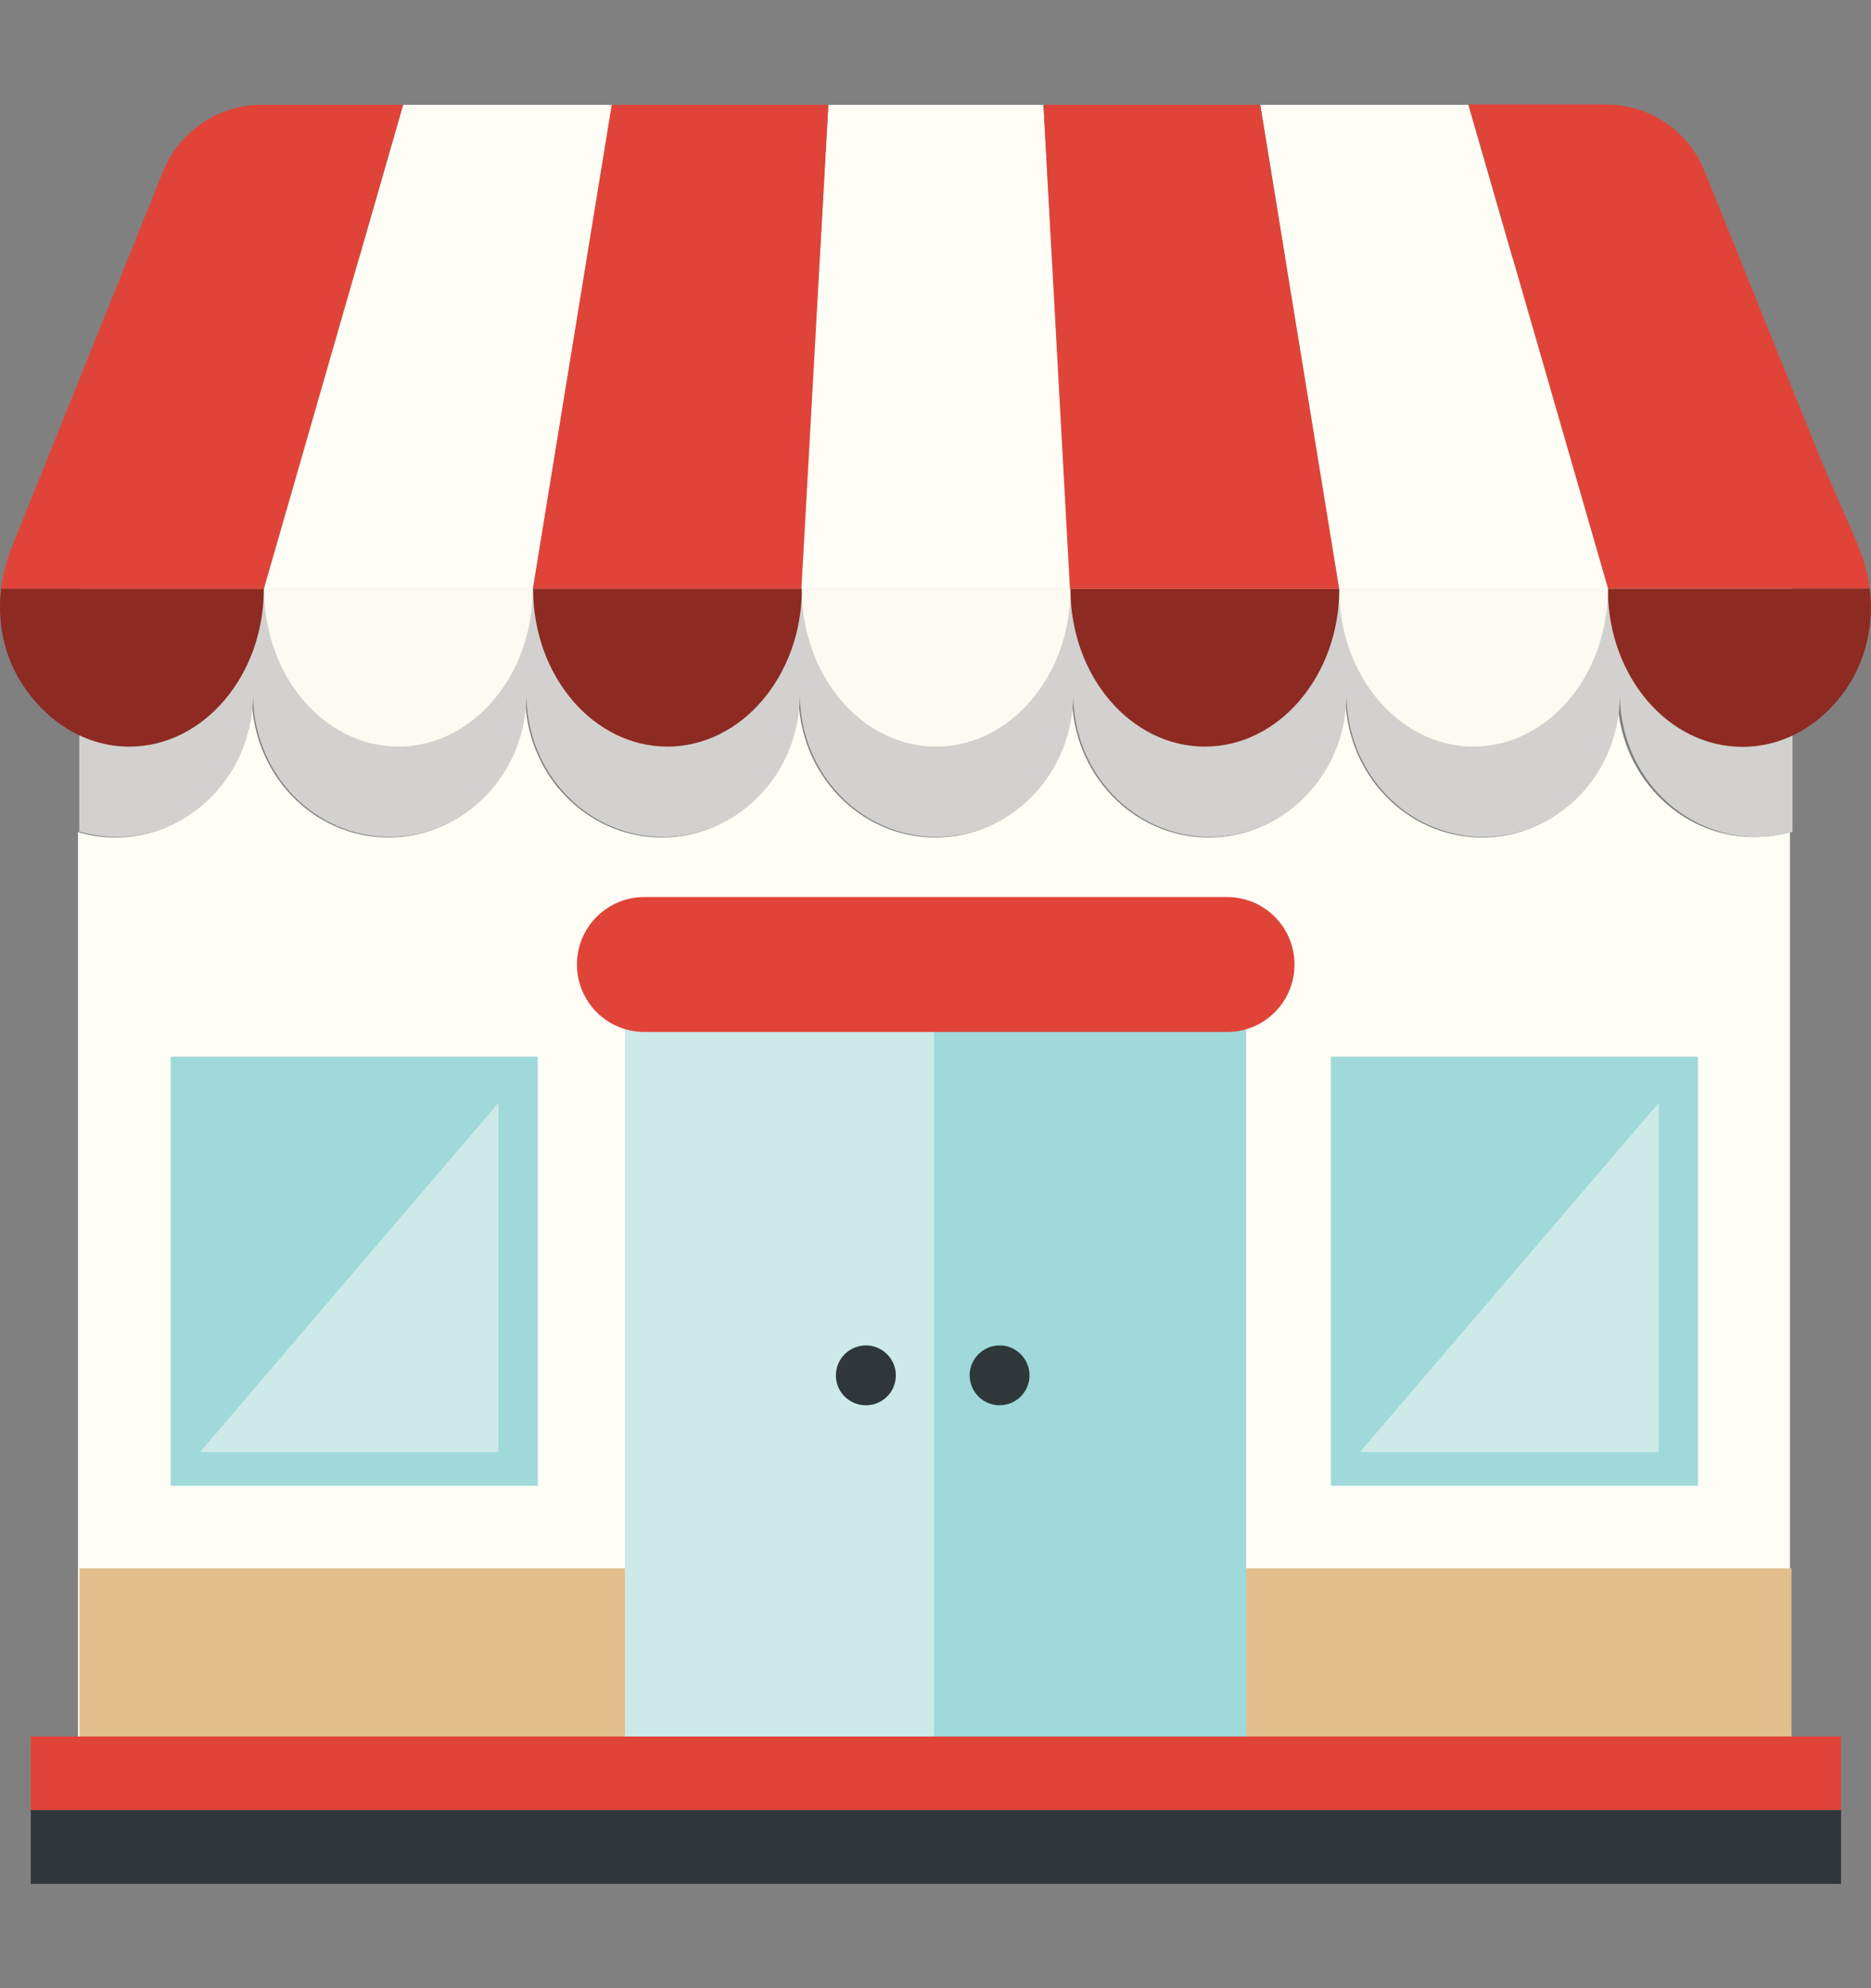
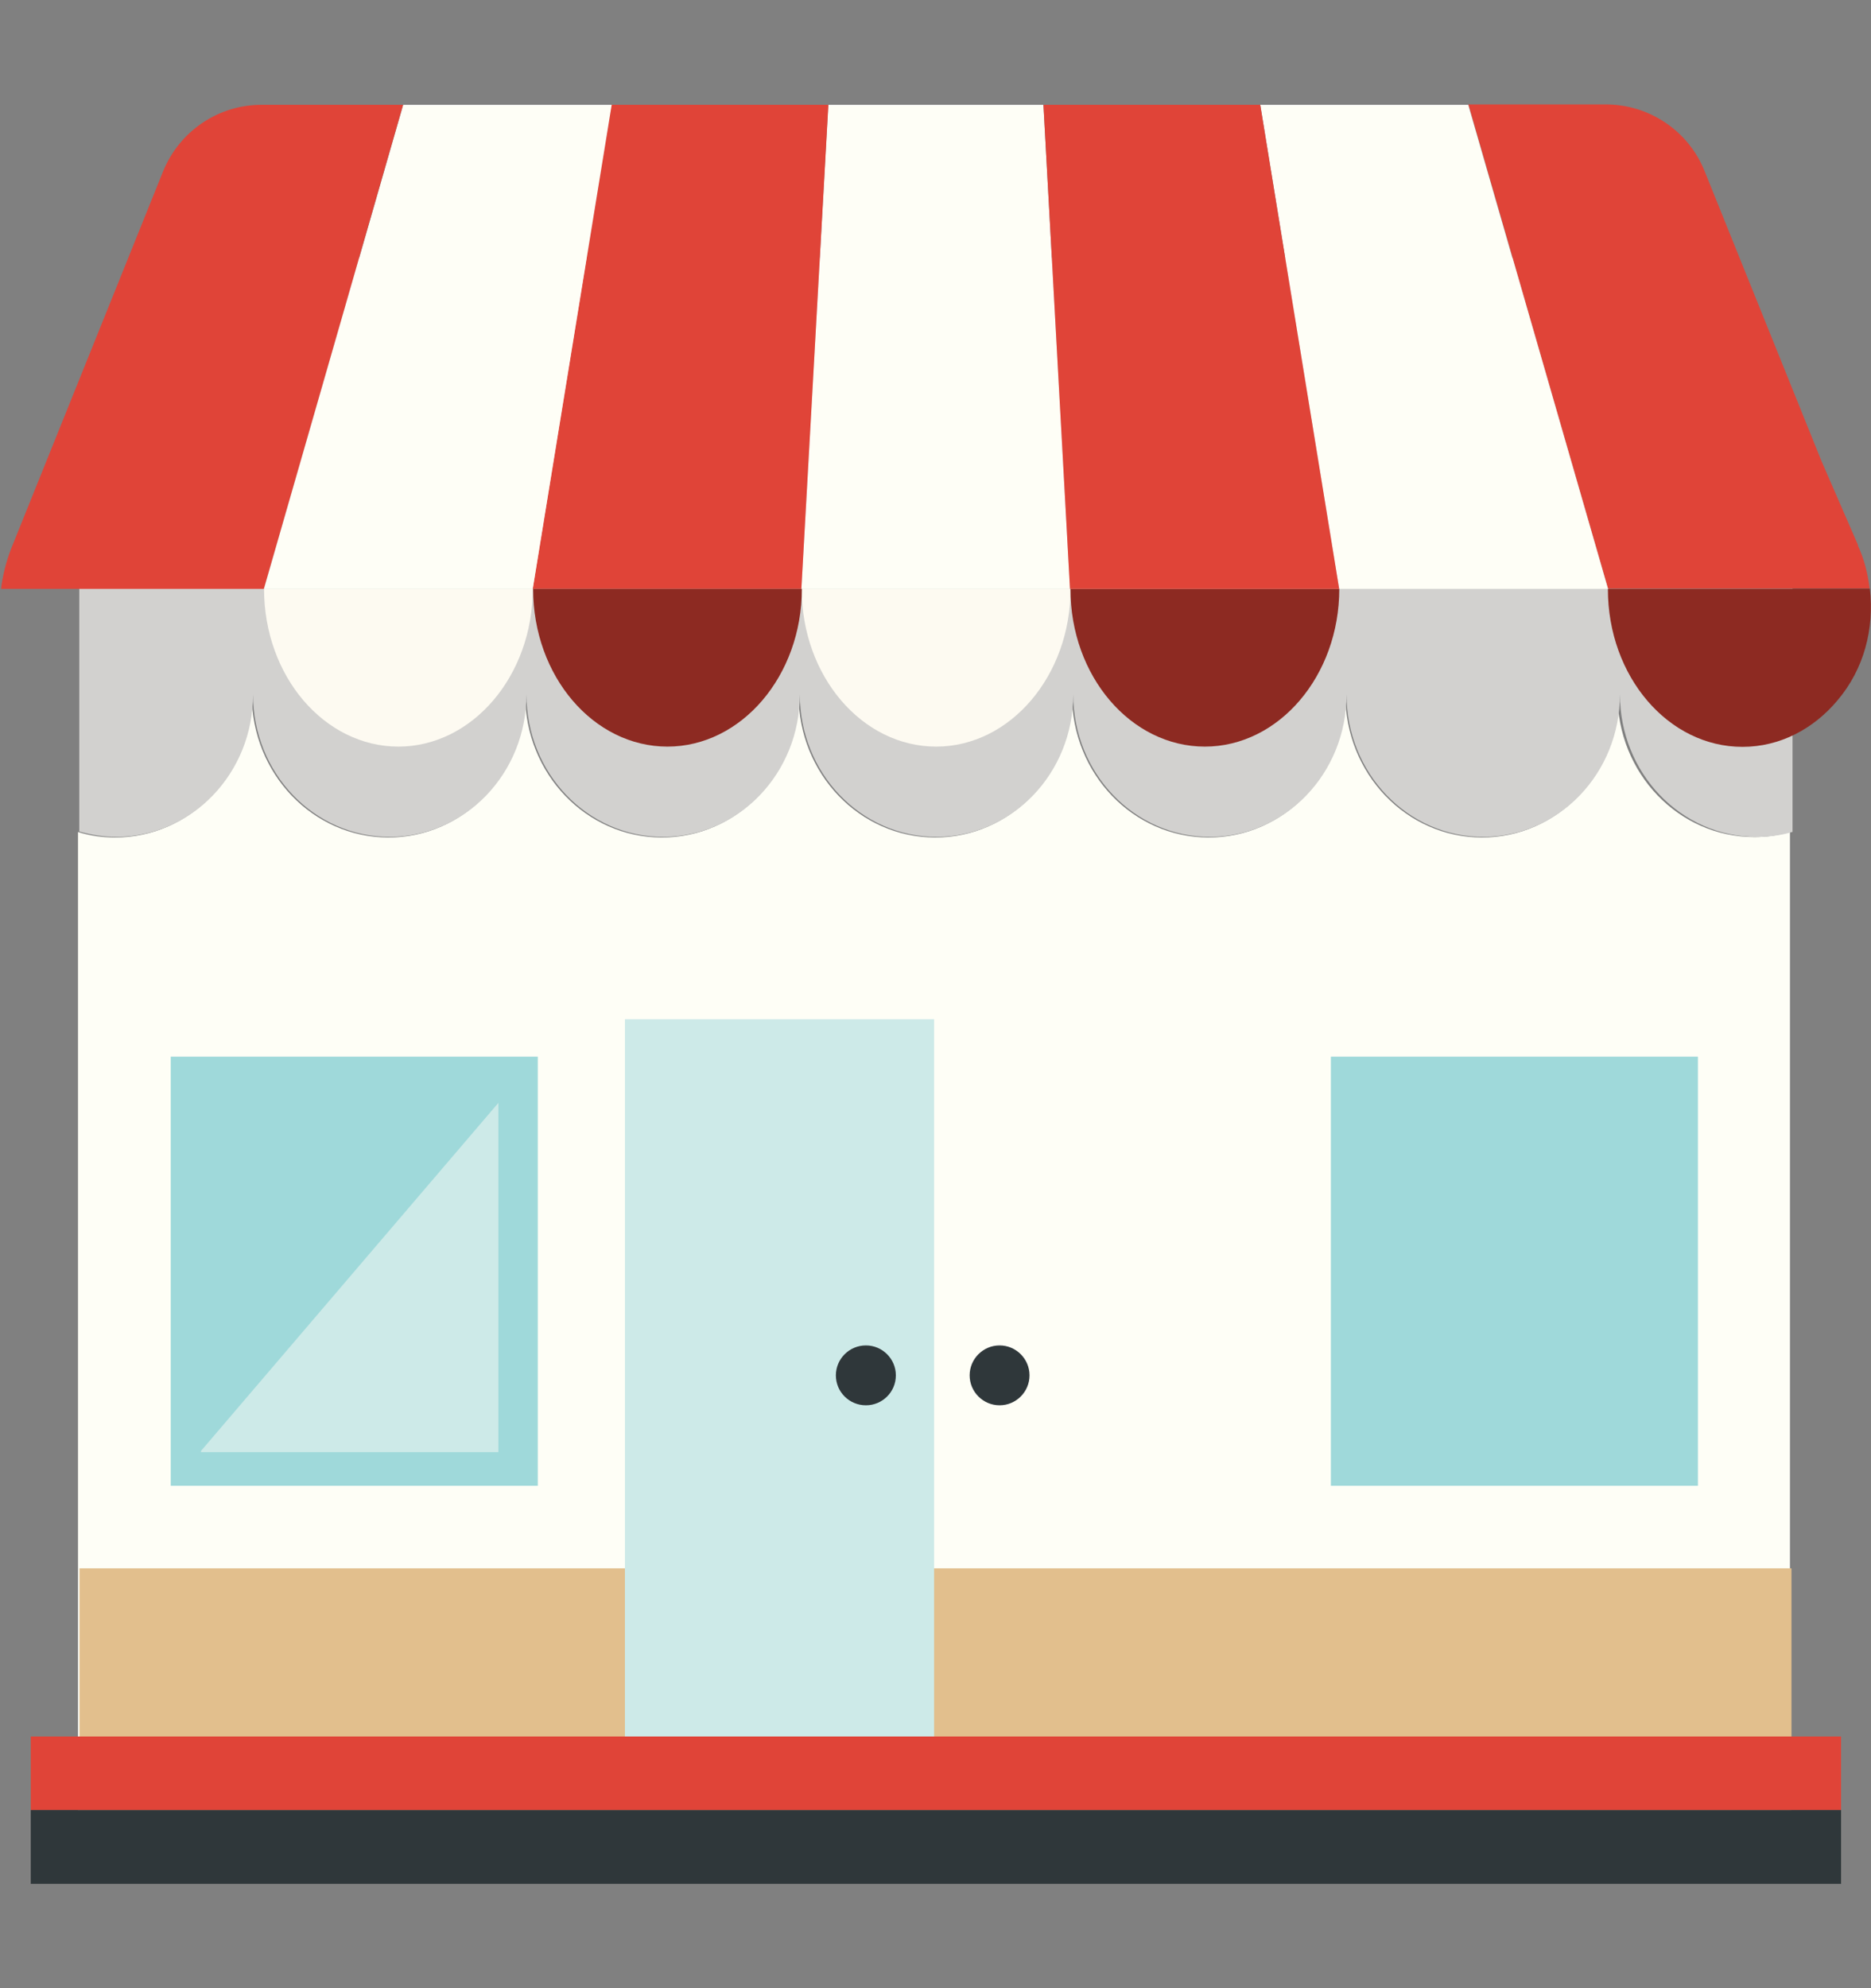
<svg xmlns="http://www.w3.org/2000/svg" width="16" height="17" viewBox="0 0 16 17" fill="none">
  <rect x="0" y="0" width="16" height="17" fill="#808080" stroke="none" />
  <g id="Group 2607504">
    <g id="Group">
      <path id="Vector" d="M13.843 5.941C13.843 6.616 13.319 7.161 12.674 7.161C12.028 7.161 11.505 6.616 11.505 5.941C11.505 6.616 10.982 7.161 10.336 7.161C9.69 7.161 9.167 6.616 9.167 5.941C9.167 6.616 8.644 7.161 7.998 7.161C7.352 7.161 6.829 6.616 6.829 5.941C6.829 6.616 6.306 7.161 5.66 7.161C5.014 7.161 4.491 6.616 4.491 5.941C4.491 6.616 3.968 7.161 3.322 7.161C2.677 7.161 2.153 6.616 2.153 5.941C2.153 6.616 1.63 7.161 0.984 7.161C0.876 7.161 0.768 7.146 0.667 7.114V15.48H15.307V7.114C15.21 7.143 15.105 7.157 15.001 7.157C14.355 7.157 13.832 6.612 13.832 5.938L13.843 5.941Z" fill="#FEFEF6" />
      <path id="Vector_2" d="M13.828 2.205H2.146C1.85 2.205 1.579 2.331 1.406 2.533H14.564C14.391 2.331 14.12 2.205 13.824 2.205H13.828Z" fill="#D2D1CF" />
      <path id="Vector_3" d="M14.683 2.719C14.651 2.65 14.611 2.589 14.564 2.531H1.407C1.36 2.589 1.316 2.65 1.287 2.719L0.678 4.061V7.11C0.779 7.138 0.883 7.156 0.995 7.156C1.641 7.156 2.164 6.612 2.164 5.937C2.164 6.612 2.687 7.156 3.333 7.156C3.979 7.156 4.502 6.612 4.502 5.937C4.502 6.612 5.025 7.156 5.671 7.156C6.317 7.156 6.84 6.612 6.84 5.937C6.84 6.612 7.363 7.156 8.009 7.156C8.655 7.156 9.178 6.612 9.178 5.937C9.178 6.612 9.701 7.156 10.347 7.156C10.992 7.156 11.515 6.612 11.515 5.937C11.515 6.612 12.039 7.156 12.684 7.156C13.33 7.156 13.853 6.612 13.853 5.937C13.853 6.612 14.377 7.156 15.022 7.156C15.13 7.156 15.232 7.142 15.329 7.113V4.119L14.694 2.719H14.683Z" fill="#D2D1CF" />
    </g>
    <path id="Vector_4" d="M15.32 13.41H0.68V15.481H15.32V13.41Z" fill="#E2BF8D" />
    <g id="Group_2">
      <path id="Vector_5" d="M7.988 8.715H5.344V14.985H7.988V8.715Z" fill="#CDEAE8" />
-       <path id="Vector_6" d="M10.657 8.715H7.987V14.985H10.657V8.715Z" fill="#9FD9DA" />
    </g>
    <g id="Group_3">
      <path id="Vector_7" d="M7.985 0.896H7.083L6.853 5.035H9.151L8.923 0.896H7.985Z" fill="#FEFEF6" />
      <path id="Vector_8" d="M8.004 6.384C8.639 6.384 9.155 5.778 9.155 5.035H6.856C6.856 5.782 7.372 6.384 8.007 6.384H8.004Z" fill="#FDFAF1" />
      <path id="Vector_9" d="M5.229 0.896L4.555 5.035H6.853L7.084 0.896H5.229Z" fill="#E04438" />
      <path id="Vector_10" d="M5.706 6.384C6.341 6.384 6.857 5.778 6.857 5.035H4.559C4.559 5.782 5.075 6.384 5.709 6.384H5.706Z" fill="#8D2A22" />
      <path id="Vector_11" d="M3.448 0.896L2.258 5.035H4.556L5.231 0.896H3.448Z" fill="#FEFEF6" />
      <path id="Vector_12" d="M3.405 6.384C4.04 6.384 4.556 5.778 4.556 5.035H2.258C2.258 5.782 2.774 6.384 3.409 6.384H3.405Z" fill="#FDFAF1" />
      <path id="Vector_13" d="M2.238 0.896C1.867 0.896 1.535 1.12 1.394 1.467L0.377 3.992L0.095 4.692C0.052 4.804 0.023 4.919 0.009 5.035H2.256L3.447 0.896H2.238Z" fill="#E04438" />
-       <path id="Vector_14" d="M0.193 5.854C0.402 6.175 0.734 6.384 1.105 6.384C1.74 6.384 2.256 5.778 2.256 5.035H0.009C-0.024 5.32 0.034 5.612 0.193 5.854Z" fill="#8D2A22" />
      <path id="Vector_15" d="M15.89 4.663L15.576 3.941L14.577 1.463C14.44 1.12 14.104 0.893 13.733 0.893H12.557L13.751 5.031H15.988C15.973 4.904 15.941 4.778 15.887 4.663H15.89Z" fill="#E04438" />
      <path id="Vector_16" d="M13.75 5.037C13.75 5.784 14.266 6.386 14.901 6.386C15.218 6.386 15.507 6.235 15.713 5.989C15.94 5.722 16.03 5.376 15.99 5.033H13.754L13.75 5.037Z" fill="#8D2A22" />
-       <path id="Vector_17" d="M12.599 6.384C13.234 6.384 13.75 5.778 13.75 5.035H11.452C11.452 5.782 11.968 6.384 12.603 6.384H12.599Z" fill="#FDFAF1" />
      <path id="Vector_18" d="M10.777 0.896L11.452 5.035H13.75L12.556 0.896H10.777Z" fill="#FEFEF6" />
      <path id="Vector_19" d="M10.302 6.384C10.937 6.384 11.453 5.778 11.453 5.035H9.154C9.154 5.782 9.67 6.384 10.305 6.384H10.302Z" fill="#8D2A22" />
      <path id="Vector_20" d="M8.923 0.896L9.15 5.035H11.452L10.777 0.896H8.923Z" fill="#E04438" />
    </g>
-     <path id="Vector_21" d="M10.493 8.824H5.511C5.19 8.824 4.934 8.565 4.934 8.247C4.934 7.926 5.193 7.67 5.511 7.67H10.493C10.814 7.67 11.07 7.93 11.07 8.247C11.07 8.568 10.811 8.824 10.493 8.824Z" fill="#E04438" />
    <path id="Vector_22" d="M15.744 14.848H0.263V15.479H15.744V14.848Z" fill="#E04438" />
    <path id="Vector_23" d="M15.744 15.477H0.263V16.108H15.744V15.477Z" fill="#2F373A" />
    <path id="Vector_24" d="M7.405 12.016C7.546 12.016 7.661 11.902 7.661 11.76C7.661 11.619 7.546 11.504 7.405 11.504C7.263 11.504 7.148 11.619 7.148 11.76C7.148 11.902 7.263 12.016 7.405 12.016Z" fill="#2F373A" />
    <path id="Vector_25" d="M8.804 11.76C8.804 11.901 8.689 12.016 8.548 12.016C8.407 12.016 8.292 11.901 8.292 11.76C8.292 11.619 8.407 11.504 8.548 11.504C8.689 11.504 8.804 11.619 8.804 11.76Z" fill="#2F373A" />
    <path id="Vector_26" d="M4.599 9.035H1.46V12.704H4.599V9.035Z" fill="#9FD9DA" />
    <path id="Vector_27" d="M1.719 12.406V12.417H4.262V9.43L1.719 12.406Z" fill="#CDEAE8" />
    <path id="Vector_28" d="M14.52 9.035H11.381V12.704H14.52V9.035Z" fill="#9FD9DA" />
-     <path id="Vector_29" d="M11.638 12.406V12.417H14.185V9.43L11.638 12.406Z" fill="#CDEAE8" />
  </g>
</svg>